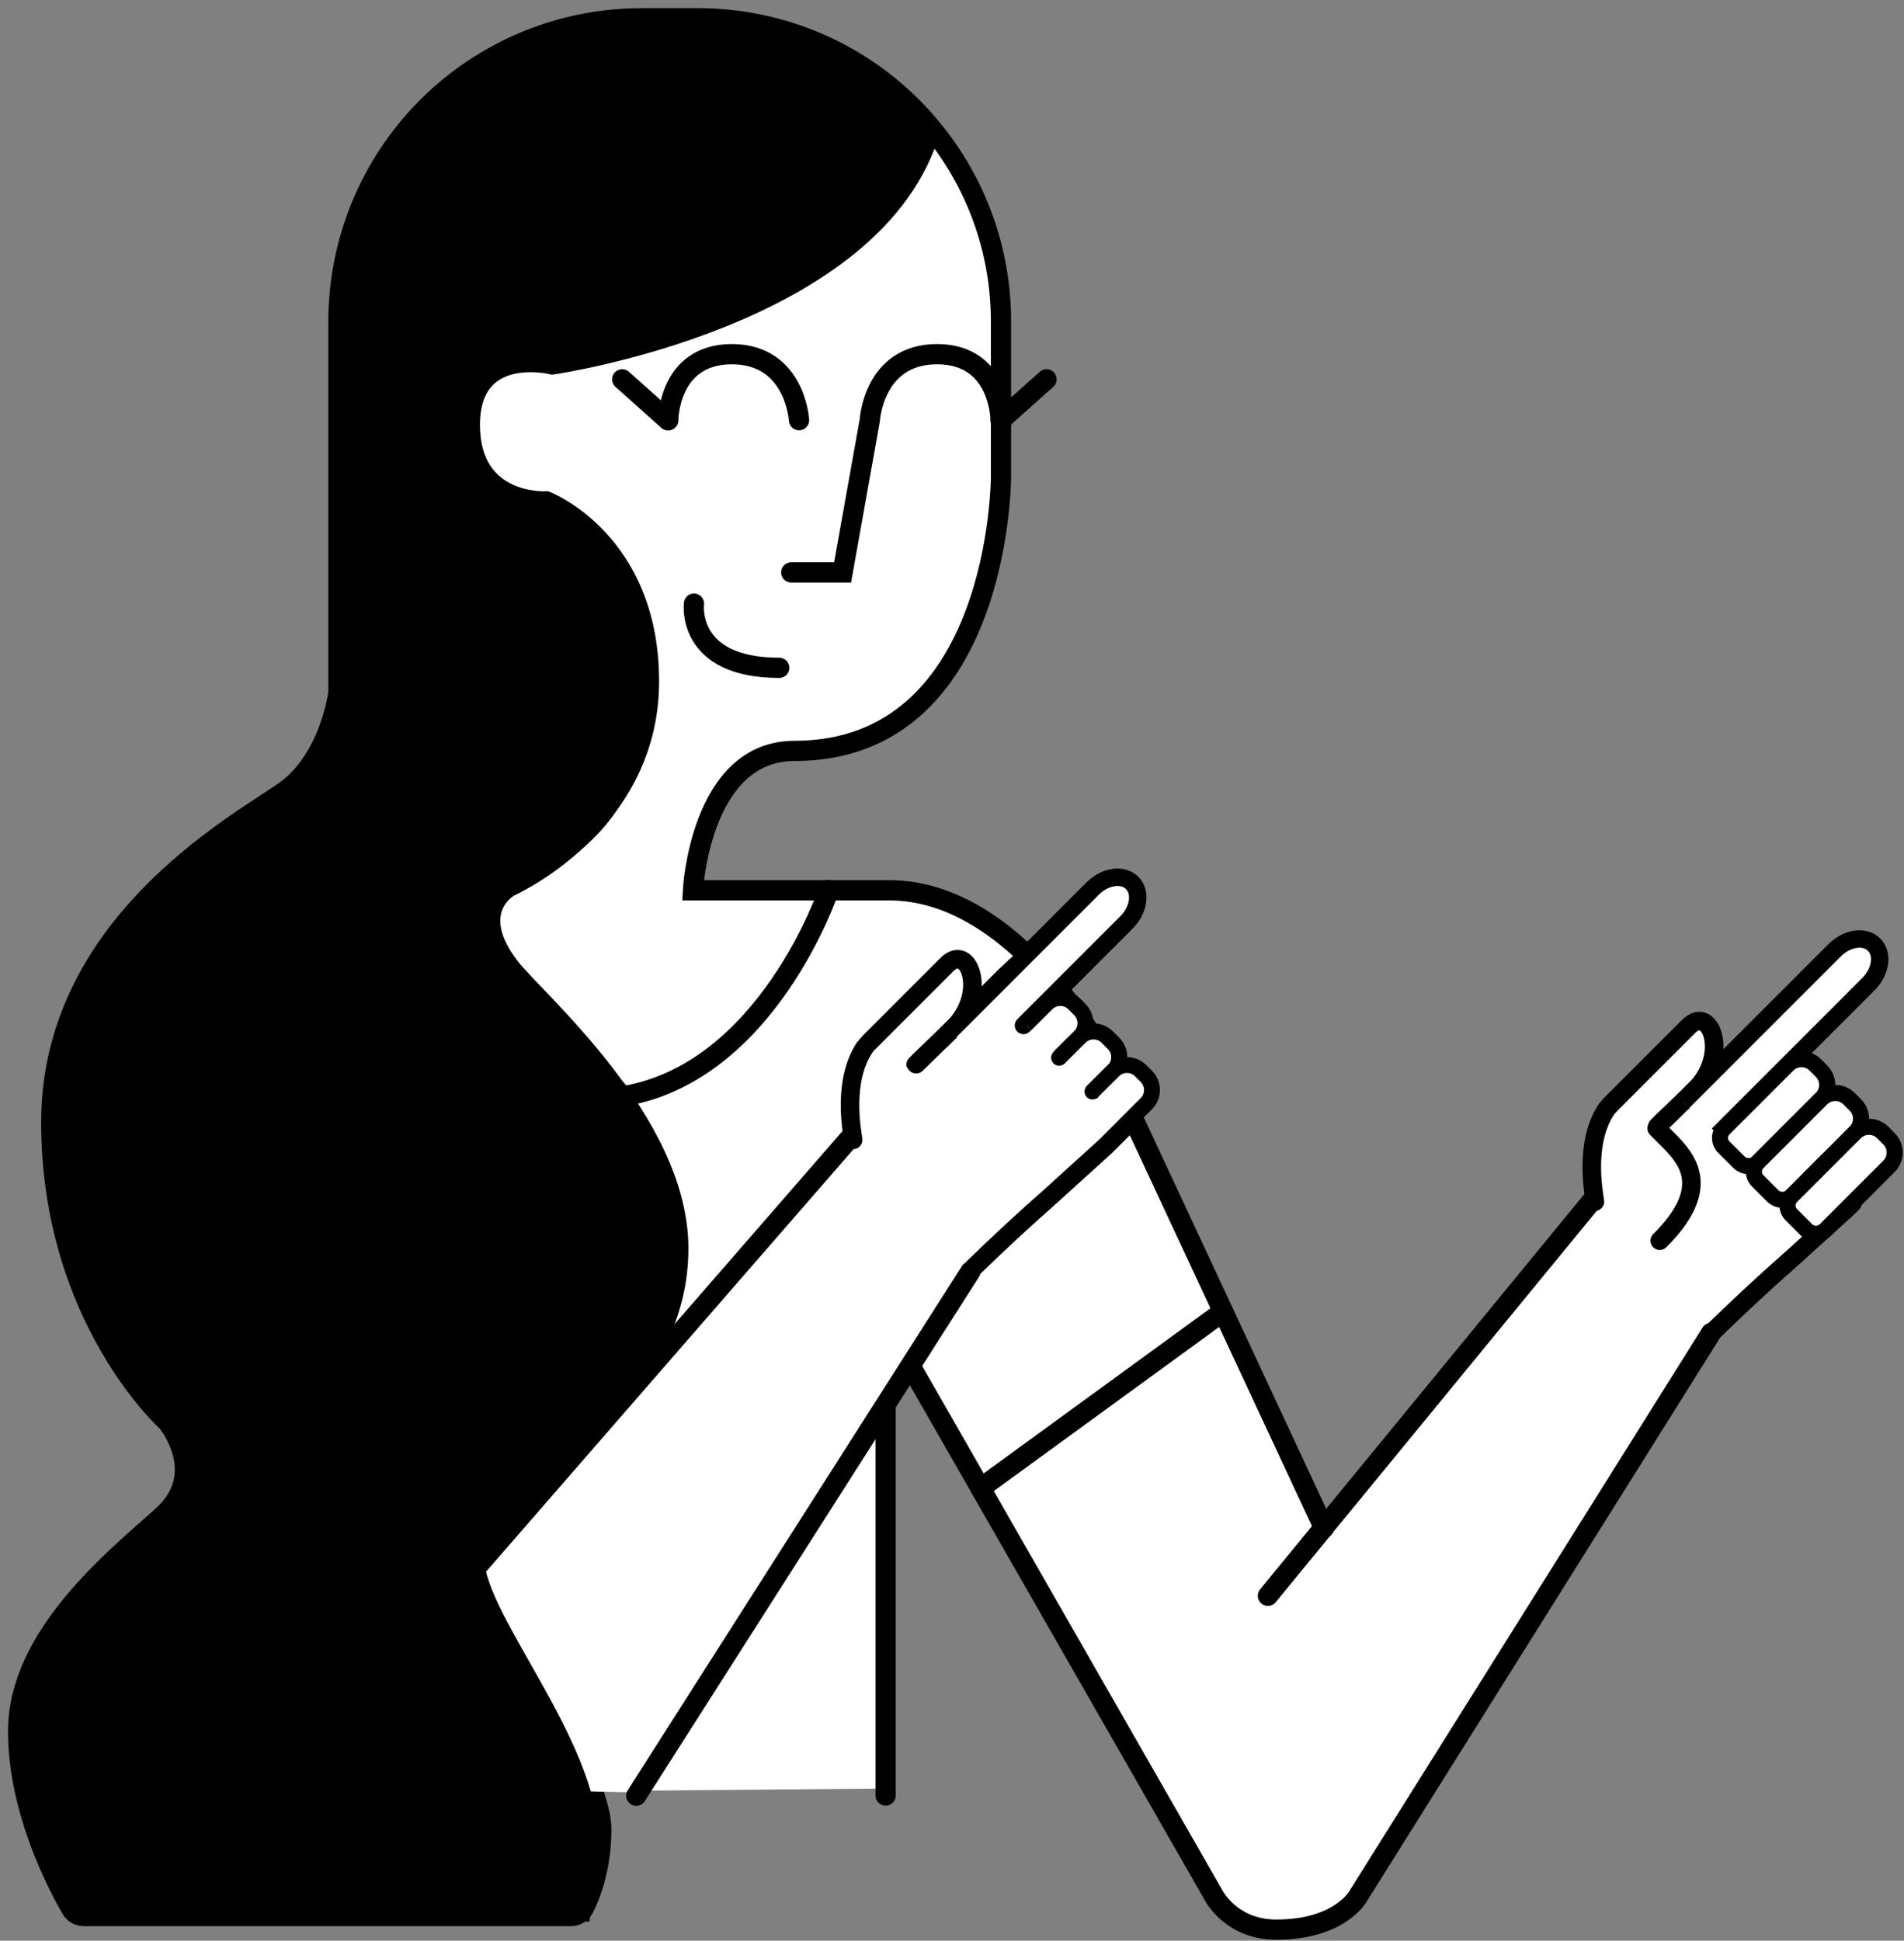
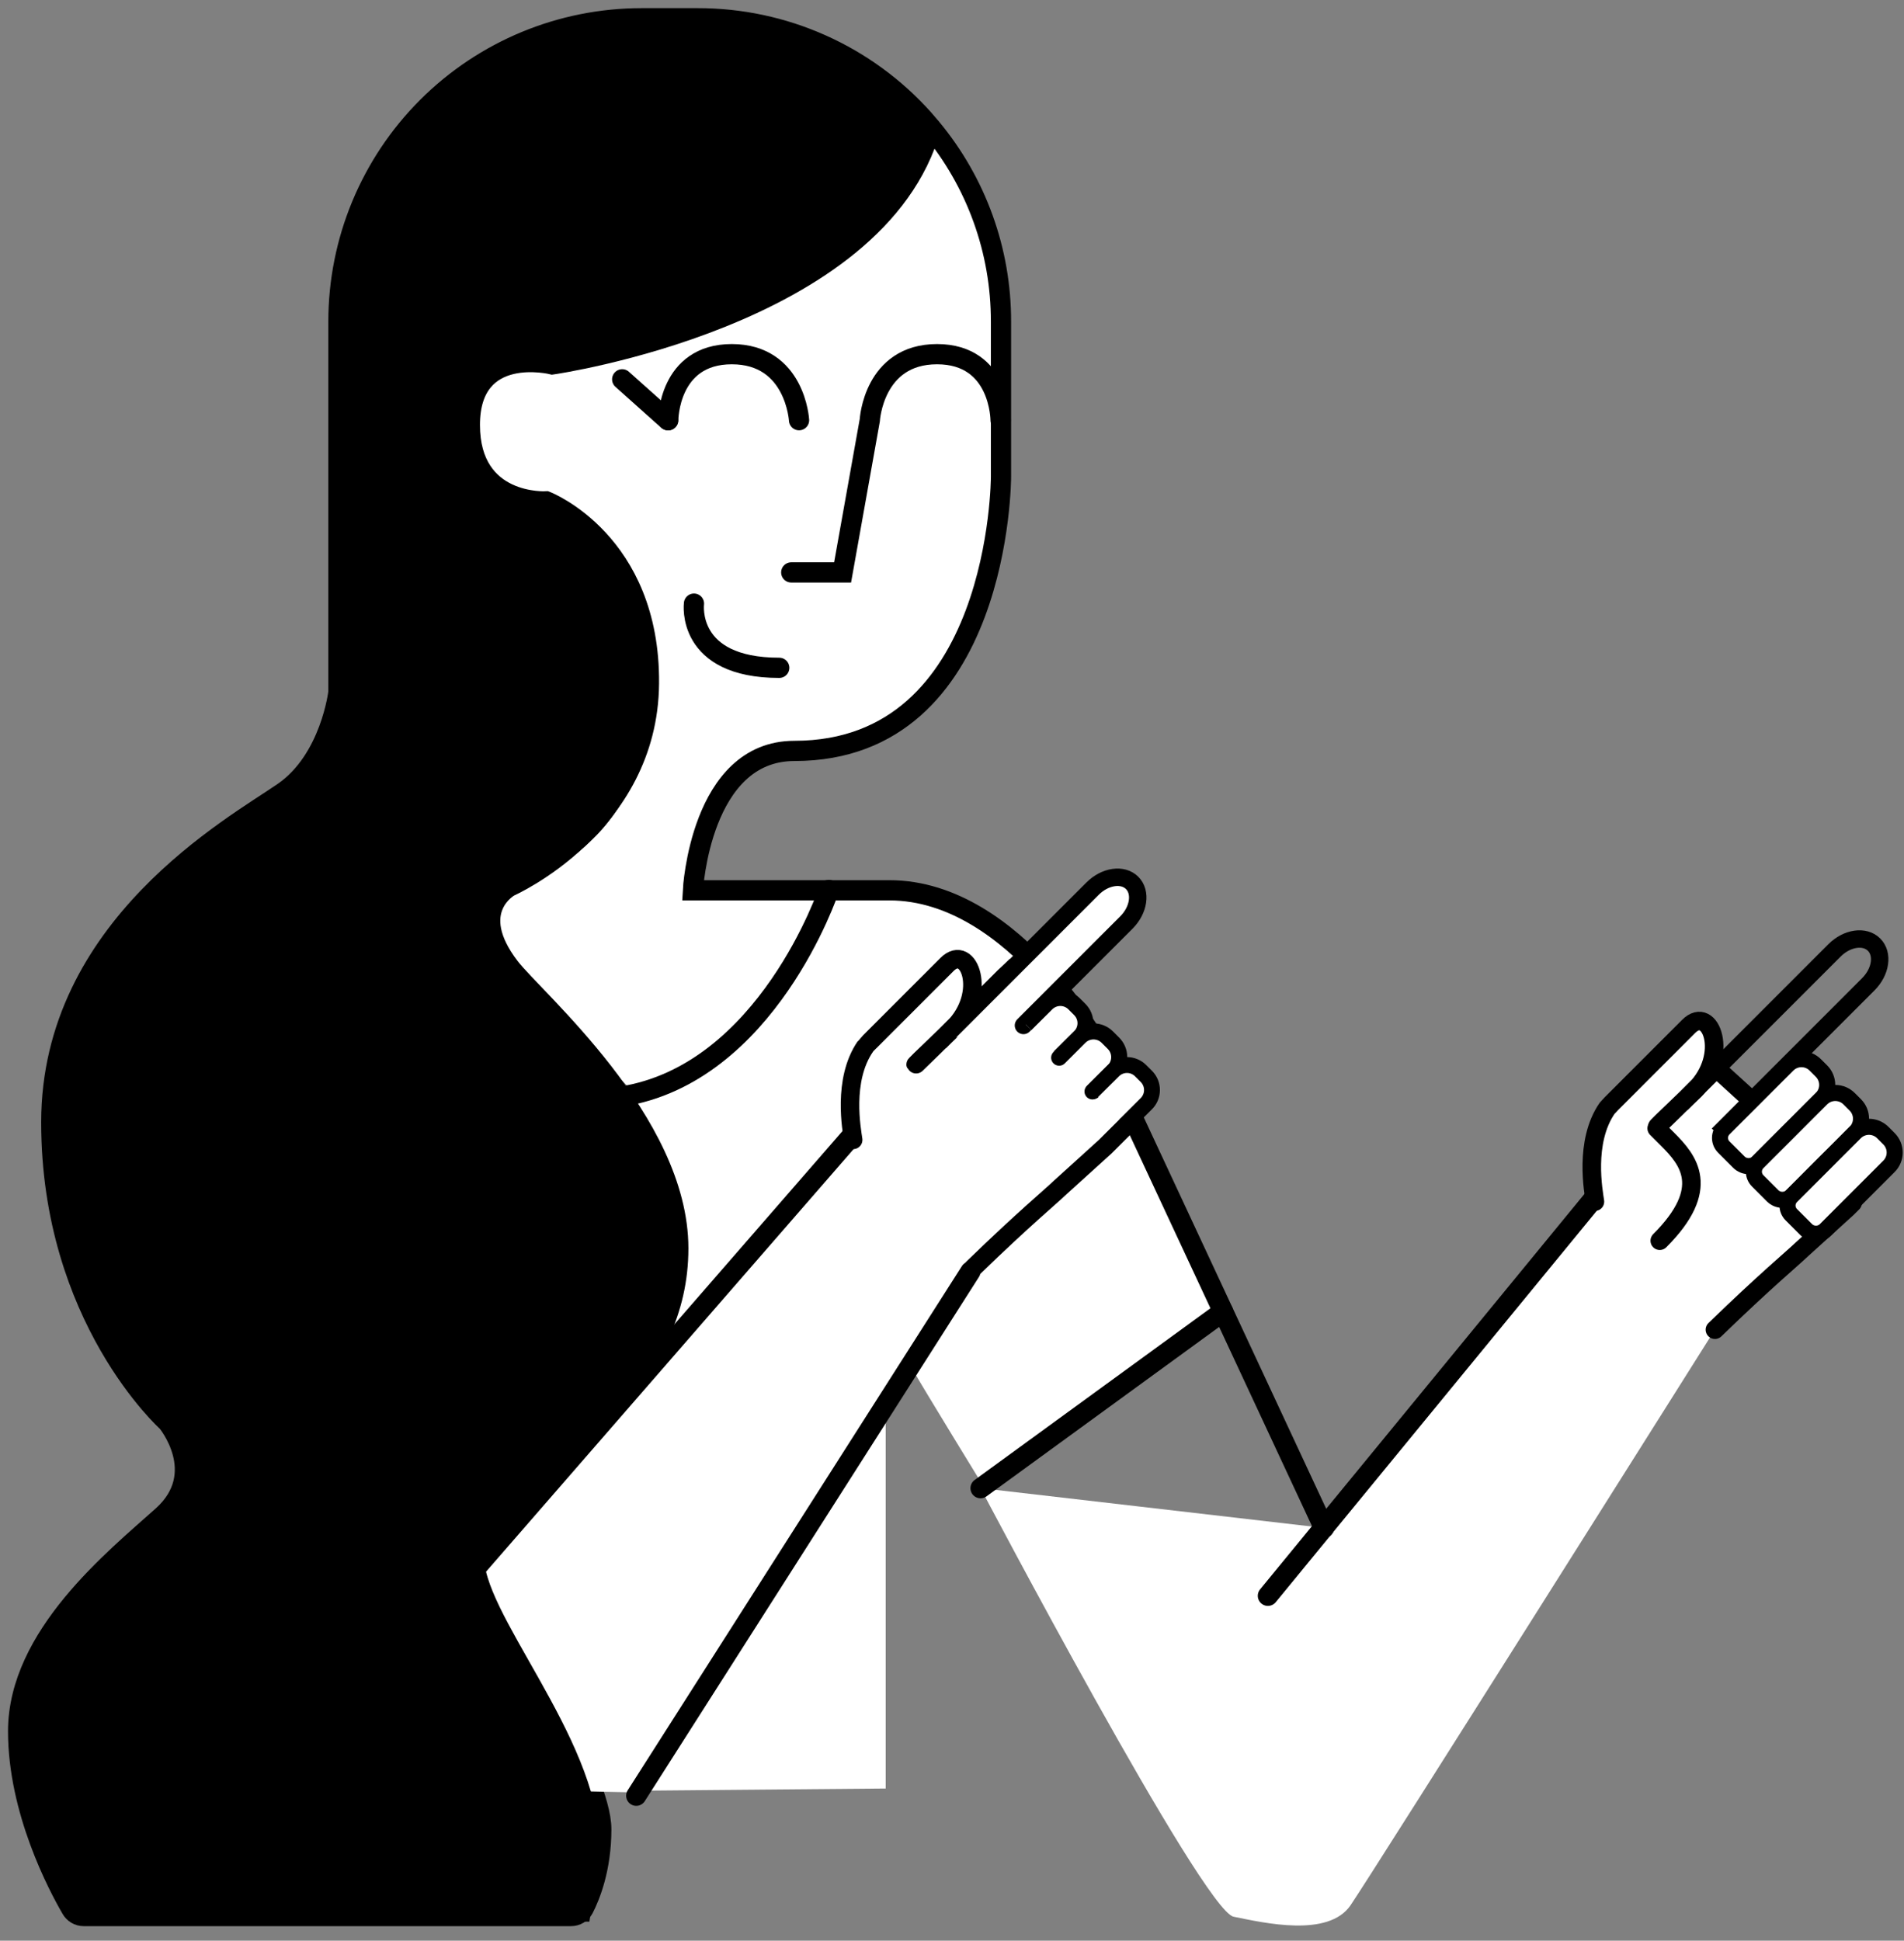
<svg xmlns="http://www.w3.org/2000/svg" width="210" height="214" viewBox="0 0 210 214" fill="none">
  <rect x="0" y="0" width="210" height="214" fill="#808080" stroke="none" />
  <path d="M134.899 144.628L120.267 113.919C120.267 113.919 110.55 98.135 100.994 98.135H91.428C91.428 98.135 83.845 120.477 64.562 121.531C45.279 122.585 45.71 122.088 45.71 122.088L42.041 197.702L97.687 197.218V151.789C97.687 151.789 99.311 148.668 100.648 151.003C101.985 153.338 108.59 164.099 108.59 164.099L134.899 144.628Z" fill="white" />
-   <path d="M183.151 123.781L146.02 168.483L134.897 144.621L108.15 164.096C108.15 164.096 132.669 210.667 136.055 211.353C139.44 212.039 146.505 213.675 148.956 210.094C151.407 206.513 189.233 146.478 189.233 146.478" fill="white" />
+   <path d="M183.151 123.781L146.02 168.483L108.15 164.096C108.15 164.096 132.669 210.667 136.055 211.353C139.44 212.039 146.505 213.675 148.956 210.094C151.407 206.513 189.233 146.478 189.233 146.478" fill="white" />
  <path d="M103.106 14.612C103.106 14.612 111.146 21.896 110.394 40.902L109.639 59.908C109.639 59.908 108.204 79.732 91.416 82.467C91.416 82.467 77.885 80.006 76.416 98.143H91.416C91.416 98.143 83.949 117.949 69.704 120.916C55.459 123.883 69.704 120.252 69.704 120.252C69.704 120.252 56.705 107.256 56.186 106.627C55.667 105.997 52.35 100.211 56.847 97.316C61.343 94.421 71.384 89.046 71.561 74.597C71.737 60.147 60.233 55.27 60.233 55.27C60.233 55.27 51.755 54.911 51.834 47.718C51.913 40.525 55.994 40.547 60.812 40.232C65.629 39.917 95.592 33.243 103.106 14.612Z" fill="white" />
  <path d="M102.668 14.066C96.844 35.026 60.921 40.183 60.921 40.183C60.921 40.183 51.821 37.908 51.821 46.857C51.821 55.806 60.248 55.284 60.248 55.284C60.248 55.284 71.708 59.733 71.576 75.372C71.444 91.011 56.204 97.751 56.204 97.751C56.204 97.751 51.387 100.347 56.204 106.65C58.933 110.215 74.811 123.642 74.811 137.658C74.811 151.673 62.407 158.825 56.204 165.978C50.002 173.13 56.204 180.138 56.204 180.138C56.204 180.138 66.318 195.641 66.318 201.708C66.318 206.032 65.088 209.052 64.379 210.434C64.246 210.691 64.043 210.906 63.795 211.055C63.547 211.204 63.263 211.282 62.973 211.28H9.234C8.953 211.28 8.678 211.205 8.436 211.062C8.194 210.919 7.995 210.714 7.859 210.468C6.383 207.926 2 199.647 2 190.906C2 180.389 12.651 171.893 17.909 167.176C23.168 162.46 18.451 156.792 18.451 156.792C18.451 156.792 5.656 145.332 5.656 123.759C5.656 102.185 25.795 91.134 31.261 87.358C36.481 83.749 37.328 76.304 37.328 76.304V35.45C37.328 26.583 40.85 18.078 47.121 11.807C53.391 5.537 61.896 2.014 70.764 2.014H76.966C81.664 2.009 86.31 2.996 90.6 4.912C94.89 6.827 98.727 9.627 101.859 13.128C102.133 13.443 102.404 13.757 102.668 14.072C107.68 20.075 110.418 27.65 110.403 35.469V52.593C110.403 52.593 110.403 82.802 87.618 82.802C77.234 82.802 76.425 98.173 76.425 98.173H98.099C112.155 98.173 121.759 116.424 121.759 116.424L146.029 168.486" stroke="black" stroke-width="2.231" stroke-miterlimit="10" stroke-linecap="round" />
  <path d="M87.27 63.12H92.934L95.933 46.335C95.933 46.335 96.339 39.054 103.35 39.054C110.36 39.054 110.36 46.335 110.36 46.335" stroke="black" stroke-width="2.231" stroke-miterlimit="10" stroke-linecap="round" />
-   <path d="M115.426 41.827L110.369 46.343" stroke="black" stroke-width="2.231" stroke-miterlimit="10" stroke-linecap="round" />
  <path d="M73.702 46.335C73.702 46.335 73.702 39.054 80.713 39.054C87.724 39.054 88.13 46.335 88.13 46.335" stroke="black" stroke-width="2.231" stroke-miterlimit="10" stroke-linecap="round" />
  <path d="M68.623 41.827L73.68 46.343" stroke="black" stroke-width="2.231" stroke-miterlimit="10" stroke-linecap="round" />
  <path d="M76.541 66.562C76.541 66.562 75.632 73.639 85.946 73.639" stroke="black" stroke-width="2.231" stroke-miterlimit="10" stroke-linecap="round" />
-   <path d="M188.724 146.988L149.758 209.141C149.758 209.141 147.735 212.779 140.759 212.779C135.803 212.779 133.88 209.037 133.88 209.037L100.639 151C100.472 150.687 100.204 150.439 99.879 150.298C99.553 150.156 99.189 150.128 98.847 150.22C98.504 150.311 98.201 150.515 97.989 150.8C97.777 151.084 97.667 151.432 97.678 151.787V197.991" stroke="black" stroke-width="2.231" stroke-miterlimit="10" stroke-linecap="round" />
  <path d="M139.842 175.966L180.49 126.422" stroke="black" stroke-width="2.231" stroke-miterlimit="10" stroke-linecap="round" />
  <path d="M108.15 164.101L134.899 144.626" stroke="black" stroke-width="2.231" stroke-miterlimit="10" stroke-linecap="round" />
  <path d="M68.5 120.921C84.63 118.441 91.417 98.135 91.417 98.135" stroke="black" stroke-width="2.231" stroke-miterlimit="10" stroke-linecap="round" />
  <path d="M189.146 146.624C194.81 141.136 197.544 138.905 198.8 137.706L203.727 133.241C203.727 133.241 204.942 132.045 204.933 132.036L189.322 117.819C189.32 117.816 189.317 117.814 189.313 117.813C189.31 117.811 189.307 117.811 189.303 117.811C189.299 117.811 189.296 117.811 189.293 117.813C189.289 117.814 189.287 117.816 189.284 117.819L185.744 121.359C185.716 121.359 181.307 125.695 183.334 123.669L186.949 120.192C190.795 116.346 188.671 110.752 186.254 113.175L184.744 114.685L182.786 116.642L177.752 121.677C177.641 121.809 177.273 122.187 177.264 122.199C174.693 125.912 175.763 131.435 175.911 132.505" fill="white" />
  <path d="M189.146 146.624C194.81 141.136 197.544 138.905 198.8 137.706L203.727 133.241C203.727 133.241 204.942 132.045 204.933 132.036L189.322 117.819C189.32 117.816 189.317 117.814 189.313 117.813C189.31 117.811 189.307 117.811 189.303 117.811C189.299 117.811 189.296 117.811 189.293 117.813C189.289 117.814 189.287 117.816 189.284 117.819L185.744 121.359C185.716 121.359 181.307 125.695 183.334 123.669L186.949 120.192C190.795 116.346 188.671 110.752 186.254 113.175L184.744 114.685L182.786 116.642L177.752 121.677C177.641 121.809 177.273 122.187 177.264 122.199C174.693 125.912 175.763 131.435 175.911 132.505" stroke="black" stroke-width="2.045" stroke-miterlimit="10" stroke-linecap="round" />
-   <path d="M185.659 121.473L202.337 104.796C203.718 103.415 205.669 103.131 206.698 104.167C207.73 105.196 207.447 107.147 206.069 108.528L189.476 125.12" fill="white" />
  <path d="M185.659 121.473L202.337 104.796C203.718 103.415 205.669 103.131 206.698 104.167C207.73 105.196 207.447 107.147 206.069 108.528L189.476 125.12" stroke="black" stroke-width="1.923" stroke-miterlimit="10" />
-   <path d="M182.722 124.423L183.931 125.631C186.187 127.888 188.861 131.009 183.062 136.812" fill="white" />
  <path d="M182.722 124.423L183.931 125.631C186.187 127.888 188.861 131.009 183.062 136.812" stroke="black" stroke-width="2.045" stroke-miterlimit="10" stroke-linecap="round" />
  <path d="M193.916 128.138L200.9 121.154C201.304 120.75 201.531 120.203 201.531 119.632C201.531 119.061 201.304 118.514 200.9 118.11L200.215 117.425C200.015 117.225 199.778 117.066 199.517 116.957C199.255 116.848 198.975 116.792 198.692 116.792C198.409 116.792 198.129 116.848 197.868 116.956C197.606 117.064 197.369 117.223 197.169 117.423L190.124 124.467C189.857 124.734 189.707 125.097 189.707 125.475C189.707 125.853 189.857 126.216 190.124 126.483L191.786 128.145C192.07 128.428 192.454 128.588 192.854 128.588C193.255 128.588 193.639 128.428 193.923 128.145L193.916 128.138Z" fill="white" stroke="black" stroke-width="1.772" stroke-miterlimit="10" />
  <path d="M197.645 131.865L204.629 124.881C205.033 124.477 205.259 123.929 205.259 123.359C205.259 122.788 205.033 122.24 204.629 121.837L203.944 121.151C203.54 120.748 202.993 120.521 202.422 120.521C201.851 120.521 201.303 120.748 200.9 121.151L193.86 128.191C193.593 128.459 193.442 128.821 193.442 129.199C193.442 129.577 193.593 129.94 193.86 130.207L195.513 131.86C195.796 132.144 196.18 132.303 196.581 132.303C196.982 132.303 197.366 132.144 197.649 131.86L197.645 131.865Z" fill="white" stroke="black" stroke-width="1.772" stroke-miterlimit="10" />
  <path d="M201.359 135.595L208.343 128.61C208.747 128.207 208.974 127.659 208.974 127.088C208.974 126.518 208.747 125.97 208.343 125.567L207.658 124.881C207.254 124.478 206.707 124.251 206.136 124.251C205.565 124.251 205.018 124.478 204.614 124.881L197.57 131.926C197.437 132.058 197.332 132.216 197.26 132.389C197.189 132.562 197.152 132.748 197.152 132.935C197.152 133.123 197.189 133.308 197.261 133.481C197.333 133.654 197.439 133.812 197.572 133.944L199.225 135.597C199.508 135.88 199.892 136.039 200.293 136.039C200.694 136.039 201.078 135.88 201.361 135.597L201.359 135.595Z" fill="white" stroke="black" stroke-width="1.772" stroke-miterlimit="10" />
  <path d="M107.29 138.827L70.669 197.663L31.27 196.798L99.823 116.832" fill="white" />
  <path d="M107.032 140.209L70.175 198.012" stroke="black" stroke-width="2.231" stroke-miterlimit="10" stroke-linecap="round" />
  <path d="M30.228 198.484L98.812 119.65" stroke="black" stroke-width="2.231" stroke-miterlimit="10" stroke-linecap="round" />
  <path d="M107.32 139.822C112.984 134.331 115.719 132.103 116.978 130.901L121.905 126.436C121.905 126.436 126.311 122.053 126.311 122.031L111.358 107.157C111.358 107.157 110.782 107.698 110.772 107.707L103.935 114.545C103.906 114.545 99.498 118.881 101.524 116.855L105.14 113.374C108.985 109.529 106.861 103.934 104.444 106.357L102.934 107.868L100.974 109.828L95.939 114.863C95.826 114.995 95.457 115.373 95.451 115.385C92.88 119.098 93.95 124.621 94.098 125.691" fill="white" />
  <path d="M107.32 139.822C112.984 134.331 115.719 132.103 116.978 130.901L121.905 126.436C121.905 126.436 126.311 122.053 126.311 122.031L111.358 107.157C111.358 107.157 110.782 107.698 110.772 107.707L103.935 114.545C103.906 114.545 99.498 118.881 101.524 116.855L105.14 113.374C108.985 109.529 106.861 103.934 104.444 106.357L102.934 107.868L100.974 109.828L95.939 114.863C95.826 114.995 95.457 115.373 95.451 115.385C92.88 119.098 93.95 124.621 94.098 125.691" stroke="black" stroke-width="2.045" stroke-miterlimit="10" stroke-linecap="round" />
  <path d="M103.83 114.665L120.507 97.987C121.885 96.609 123.839 96.326 124.868 97.358C125.897 98.387 125.614 100.341 124.239 101.719L112.882 113.076" fill="white" />
  <path d="M103.83 114.665L120.507 97.987C121.885 96.609 123.839 96.326 124.868 97.358C125.897 98.387 125.614 100.341 124.239 101.719L112.882 113.076" stroke="black" stroke-width="1.923" stroke-miterlimit="10" stroke-linecap="round" />
  <path d="M113.134 112.972L115.425 110.694C115.621 110.494 115.854 110.334 116.112 110.224C116.369 110.114 116.646 110.056 116.926 110.053C117.206 110.05 117.484 110.102 117.743 110.207C118.003 110.312 118.24 110.466 118.44 110.662L119.11 111.333C119.505 111.737 119.724 112.281 119.718 112.846C119.712 113.411 119.482 113.951 119.078 114.347L116.847 116.565" fill="white" />
  <path d="M113.134 112.972L115.425 110.694C115.621 110.494 115.854 110.334 116.112 110.224C116.369 110.114 116.646 110.056 116.926 110.053C117.206 110.05 117.484 110.102 117.743 110.207C118.003 110.312 118.24 110.466 118.44 110.662L119.11 111.333C119.505 111.737 119.724 112.281 119.718 112.846C119.712 113.411 119.482 113.951 119.078 114.347L116.847 116.565" stroke="black" stroke-width="1.753" stroke-miterlimit="10" />
  <path d="M116.819 116.629L119.084 114.364C119.489 113.96 120.036 113.733 120.607 113.733C121.178 113.733 121.726 113.96 122.13 114.364L122.813 115.046C123.217 115.451 123.443 115.998 123.443 116.569C123.443 117.14 123.217 117.688 122.813 118.092L120.611 120.295" fill="white" />
  <path d="M116.819 116.629L119.084 114.364C119.489 113.96 120.036 113.733 120.607 113.733C121.178 113.733 121.726 113.96 122.13 114.364L122.813 115.046C123.217 115.451 123.443 115.998 123.443 116.569C123.443 117.14 123.217 117.688 122.813 118.092L120.611 120.295" stroke="black" stroke-width="1.772" stroke-miterlimit="10" stroke-linecap="round" />
  <path d="M120.487 120.36L122.778 118.082C122.973 117.882 123.205 117.722 123.462 117.611C123.719 117.501 123.995 117.442 124.274 117.439C124.554 117.435 124.831 117.487 125.091 117.591C125.35 117.695 125.586 117.849 125.786 118.044L126.453 118.711C126.648 118.911 126.802 119.148 126.906 119.407C127.009 119.667 127.061 119.944 127.057 120.223C127.054 120.503 126.995 120.778 126.885 121.035C126.775 121.292 126.616 121.524 126.415 121.719L124.188 123.938" fill="white" />
  <path d="M120.487 120.36L122.778 118.082C122.973 117.882 123.205 117.722 123.462 117.611C123.719 117.501 123.995 117.442 124.274 117.439C124.554 117.435 124.831 117.487 125.091 117.591C125.35 117.695 125.586 117.849 125.786 118.044L126.453 118.711C126.648 118.911 126.802 119.148 126.906 119.407C127.009 119.667 127.061 119.944 127.057 120.223C127.054 120.503 126.995 120.778 126.885 121.035C126.775 121.292 126.616 121.524 126.415 121.719L124.188 123.938" stroke="black" stroke-width="1.75" stroke-miterlimit="10" stroke-linecap="round" />
  <path d="M102.336 13.68C102.336 13.68 100.536 30.628 61.461 40.087V40.55C61.461 40.55 51.816 38.372 51.816 46.843C51.816 55.314 60.243 55.27 60.243 55.27C60.243 55.27 71.489 59.71 71.489 77.067C71.489 94.424 55.633 98.15 55.633 98.15C55.633 98.15 51.278 100.702 55.362 105.434C59.447 110.167 76.203 124.689 74.667 140.142C73.132 155.595 52.398 165.297 53.446 172.499C54.494 179.702 67.524 193.96 65.992 205.413L65.008 211.901L8.754 211.263C8.754 211.263 -2.464 193.368 4.216 182.465C10.897 171.562 19.27 165.64 19.27 165.64C19.27 165.64 22.93 161.454 17.448 155.794C11.967 150.133 7.008 138.962 5.579 127.304C4.15 115.645 10.343 99.644 32.527 86.712L37.2 77.083L37.612 31.041C37.612 31.041 40.998 2 73.135 2C94.985 2 102.336 13.68 102.336 13.68Z" fill="black" />
</svg>